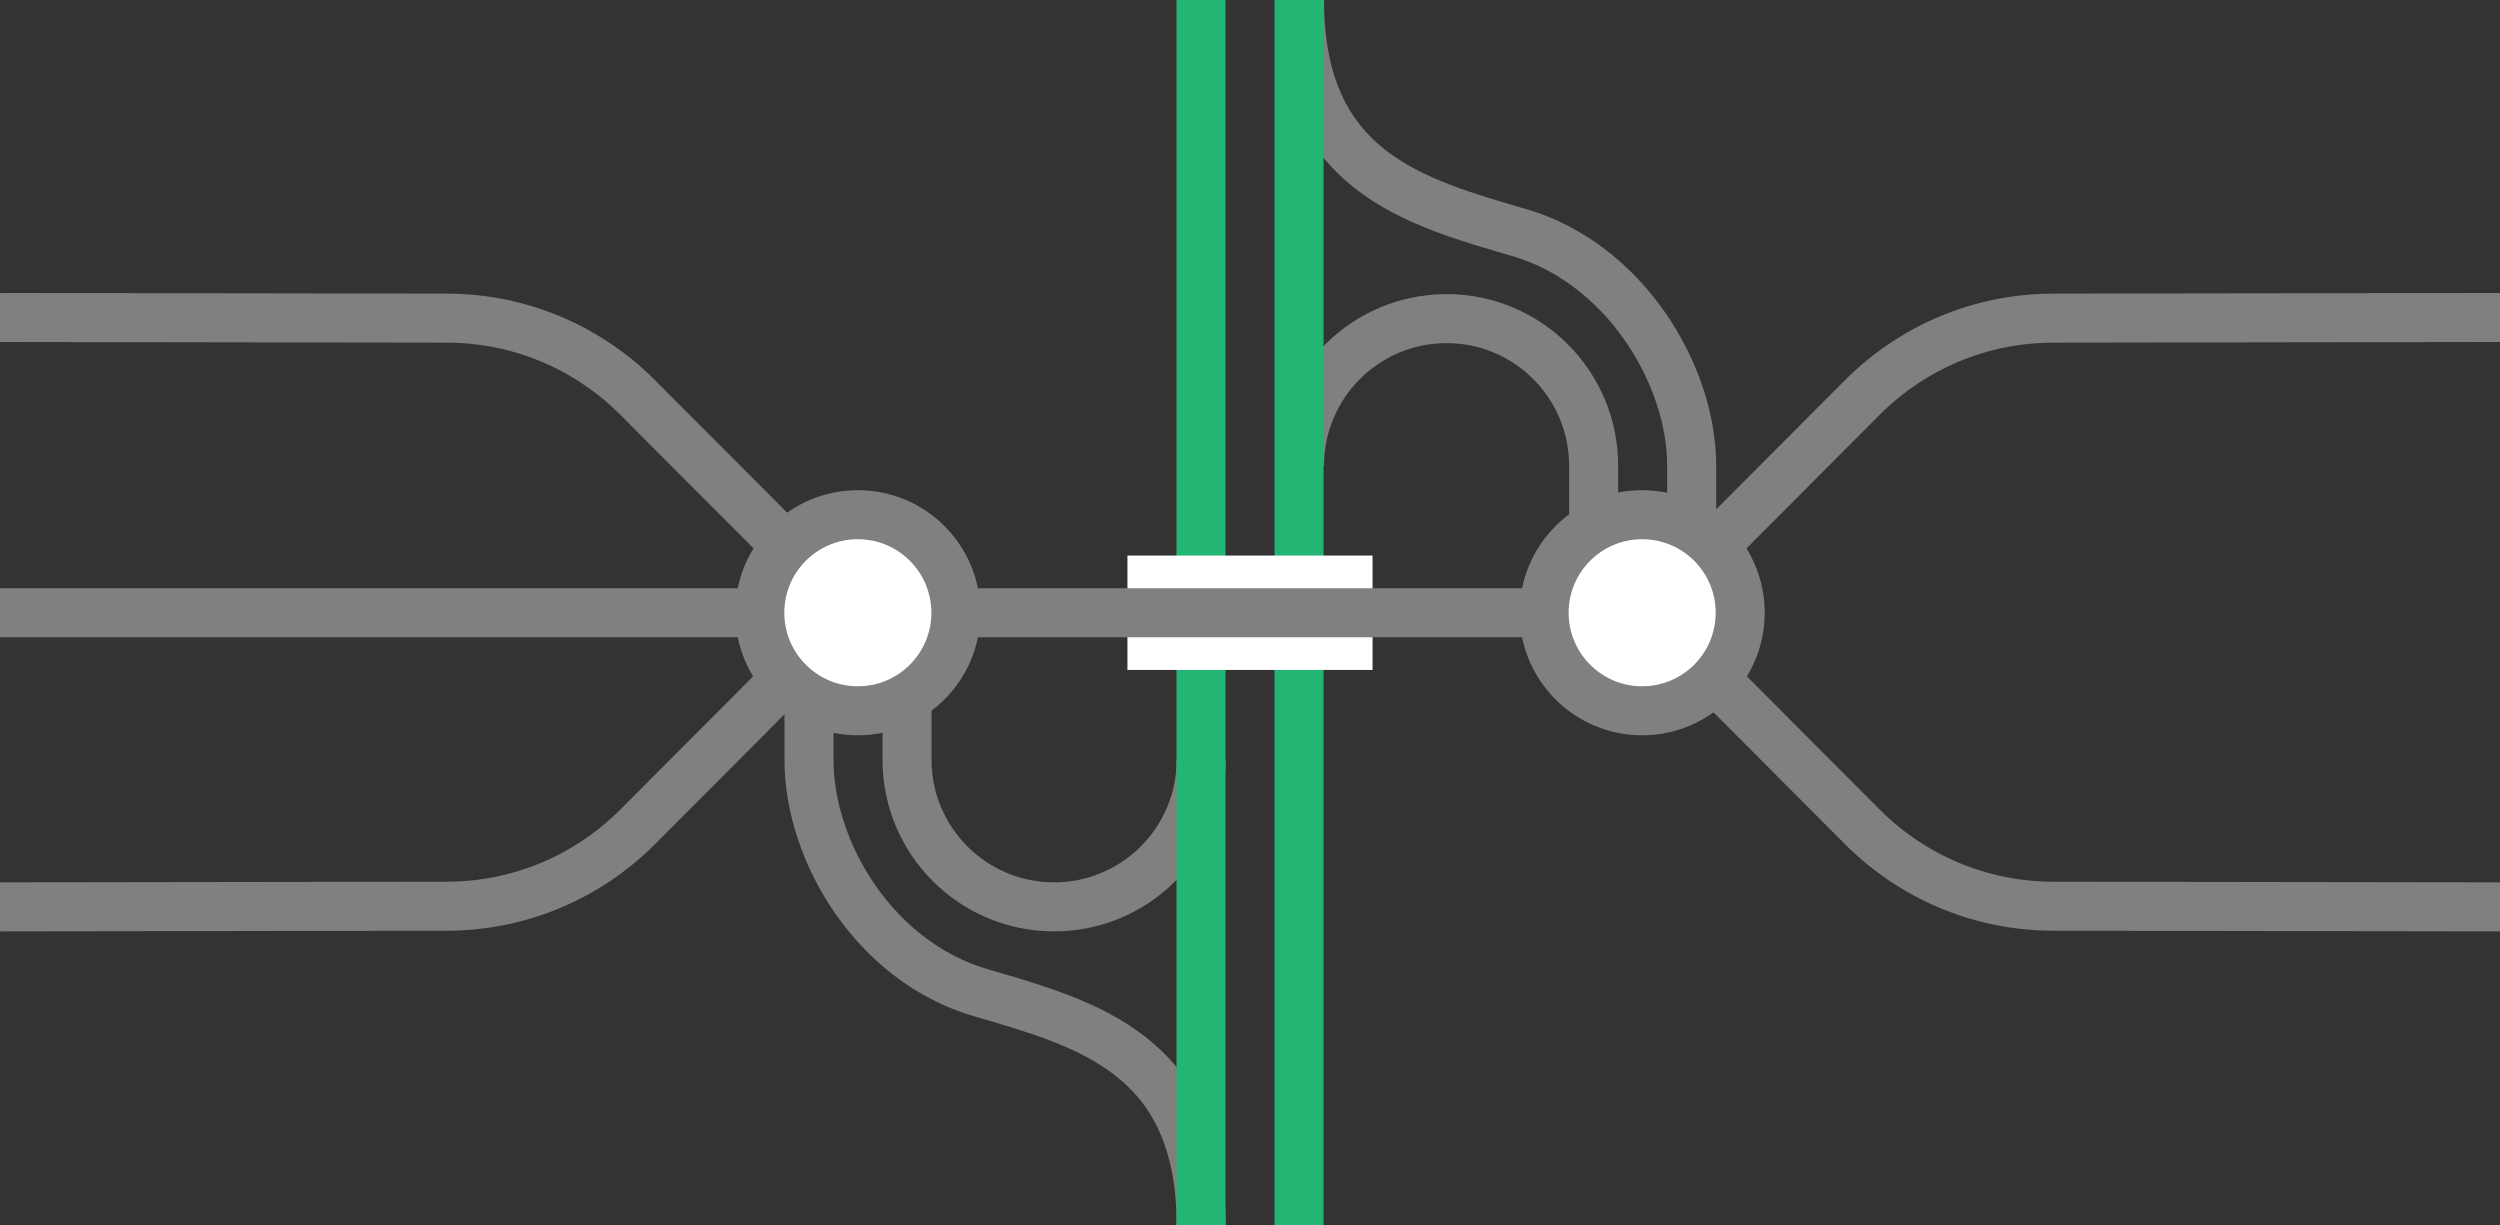
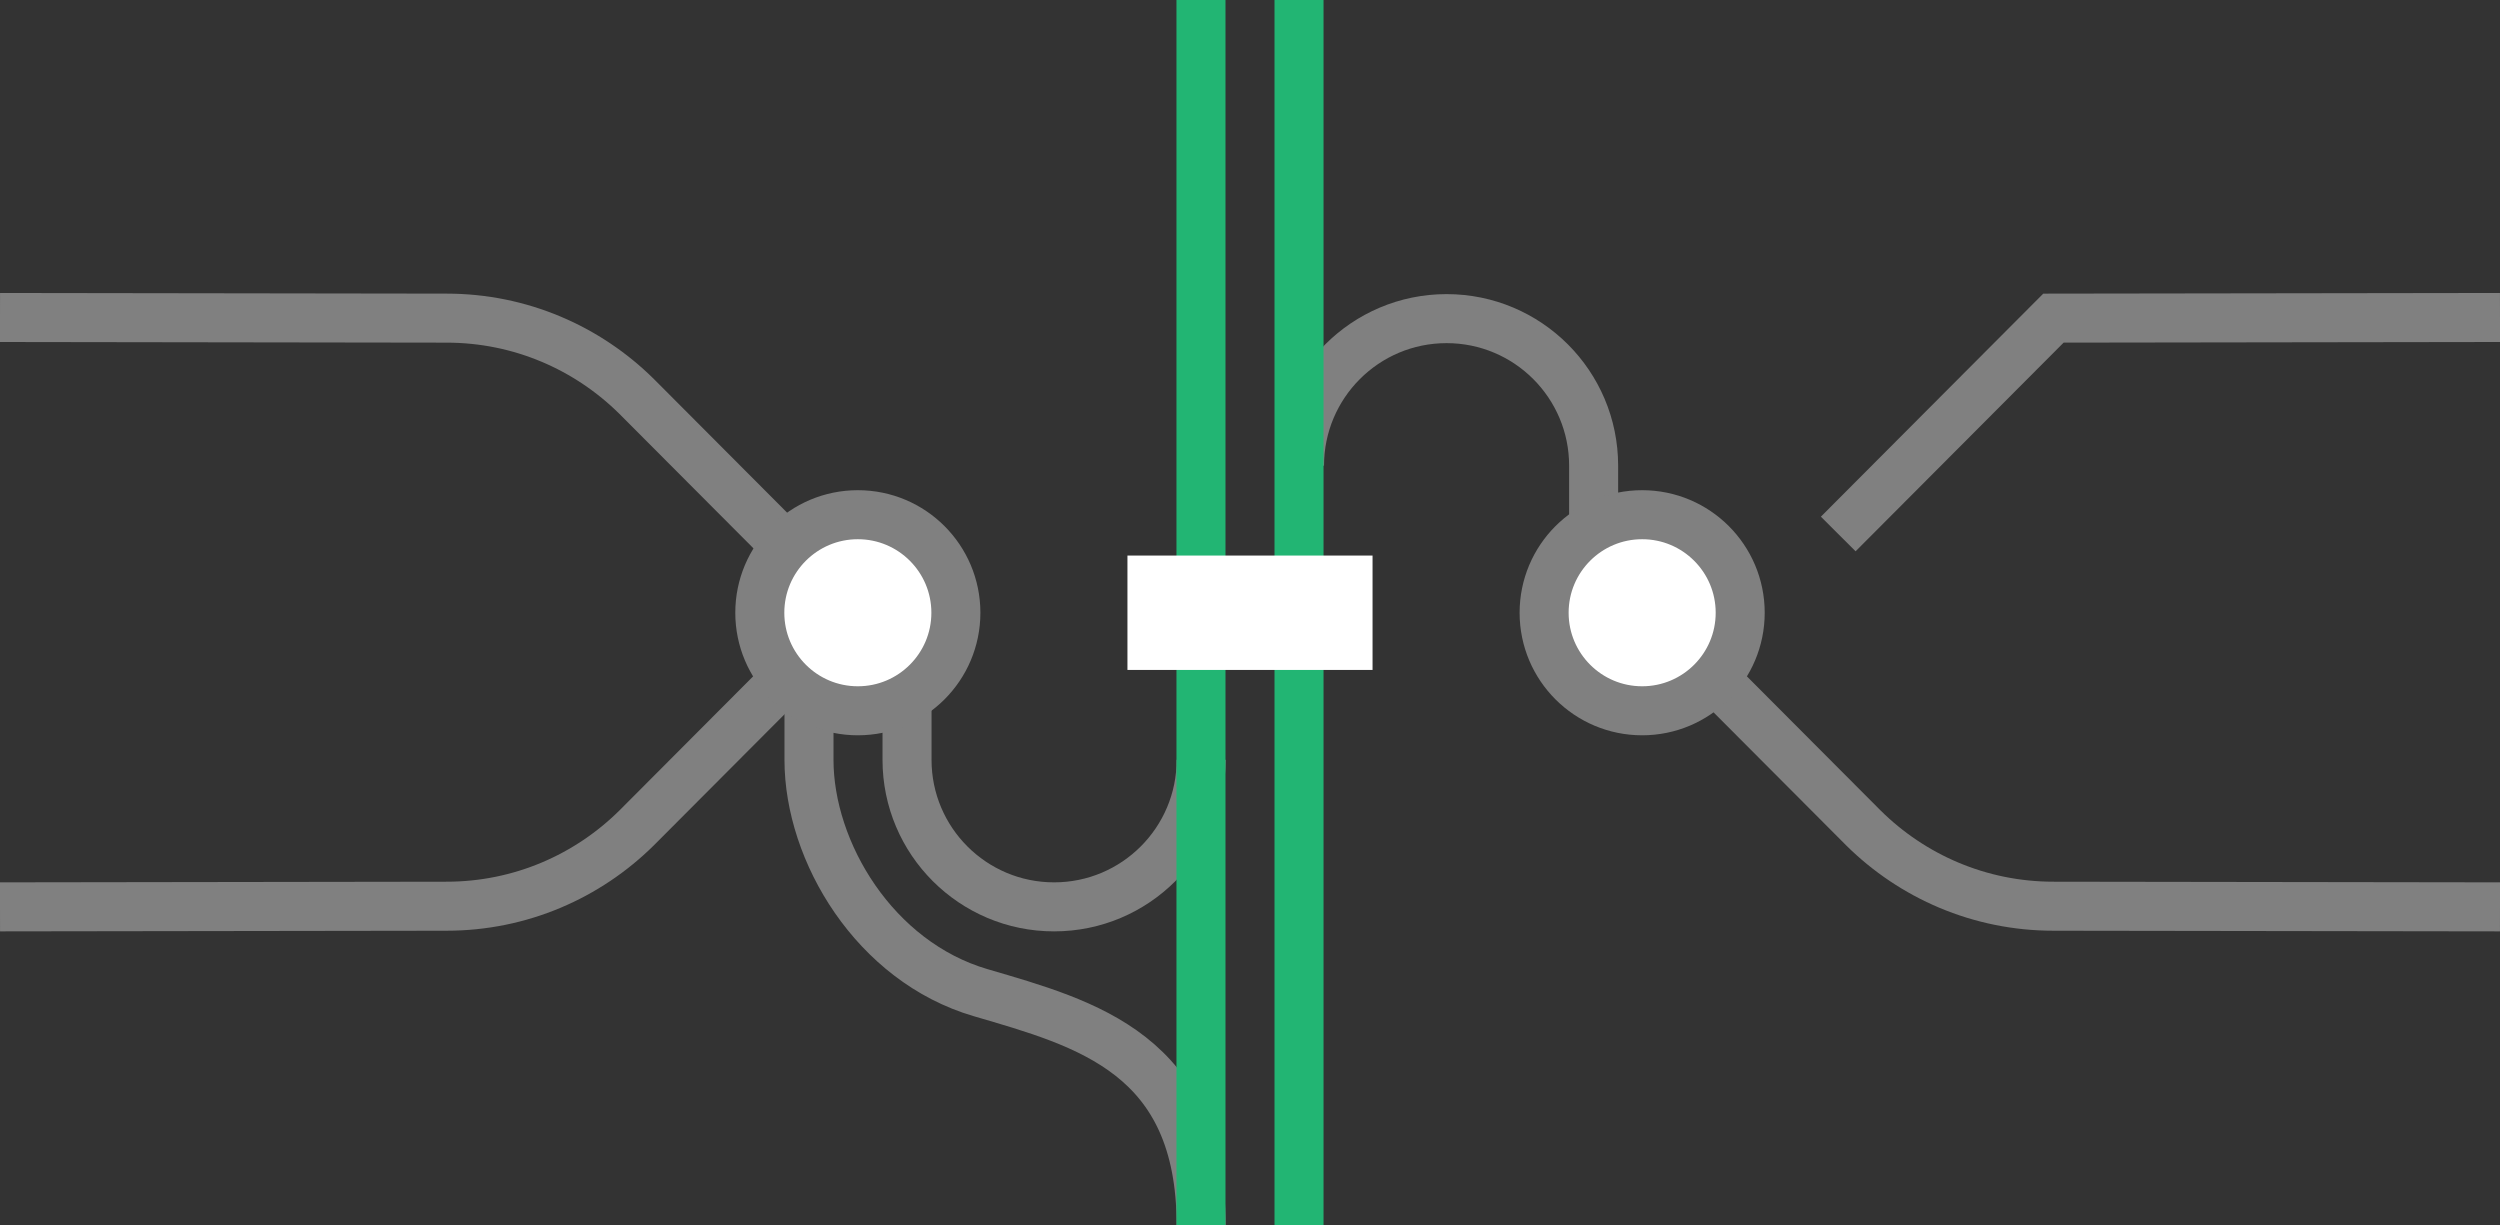
<svg xmlns="http://www.w3.org/2000/svg" viewBox="0 0 153 75">
  <rect x="0" y="0" width="153" height="75" fill="#333333" stroke="none" />
  <g fill="none">
    <path d="m79.53 28.5c0-4.97 4.03-9 9-9s9 4.03 9 9v7.5" stroke="#808080" stroke-miterlimit="10" stroke-width="3" />
-     <path d="m79.53 0c0 10.5 7.02 12.35 13.5 14.25 6.37 1.88 10.5 8.63 10.5 14.25v7.5" stroke="#808080" stroke-miterlimit="10" stroke-width="3" />
    <path d="m73.51 46.5c0 4.97-4.03 9-9 9s-9-4.03-9-9v-7.5" stroke="#808080" stroke-miterlimit="10" stroke-width="3" />
    <path d="m73.51 75c0-10.5-7.02-12.35-13.5-14.25s-10.5-8.62-10.5-14.25v-7.5" stroke="#808080" stroke-miterlimit="10" stroke-width="3" />
    <path d="m79.5 0v75" stroke="#22b573" stroke-miterlimit="10" stroke-width="3" />
    <path d="m73.5 0v75" stroke="#22b573" stroke-miterlimit="10" stroke-width="3" />
    <path d="m0 35.97h3v3h-3z" />
    <path d="m150 33.05h3v3h-3z" />
    <path d="m153 55.5-27.33-.04c-4.53 0-8.64-1.83-11.63-4.79l-13.17-13.21" stroke="#808080" stroke-miterlimit="10" stroke-width="3" />
-     <path d="m153 19.43-27.33.04c-4.53 0-8.64 1.83-11.63 4.79l-13.17 13.21" stroke="#808080" stroke-miterlimit="10" stroke-width="3" />
+     <path d="m153 19.43-27.33.04l-13.17 13.21" stroke="#808080" stroke-miterlimit="10" stroke-width="3" />
  </g>
  <path d="m69 37.5h15" fill="#fff" stroke="#fff" stroke-miterlimit="10" stroke-width="7" />
-   <path d="m0 37.5h100.5" fill="#fff" stroke="#808080" stroke-miterlimit="10" stroke-width="3" />
  <path d="m0 55.5 27.33-.04c4.53 0 8.64-1.83 11.63-4.79l13.17-13.21" fill="none" stroke="#808080" stroke-miterlimit="10" stroke-width="3" />
  <path d="m0 19.43 27.33.04c4.53 0 8.64 1.83 11.63 4.79l13.17 13.21" fill="none" stroke="#808080" stroke-miterlimit="10" stroke-width="3" />
  <circle cx="100.5" cy="37.5" fill="#fff" r="6" stroke="#808080" stroke-miterlimit="10" stroke-width="3" />
  <circle cx="52.5" cy="37.5" fill="#fff" r="6" stroke="#808080" stroke-miterlimit="10" stroke-width="3" />
</svg>